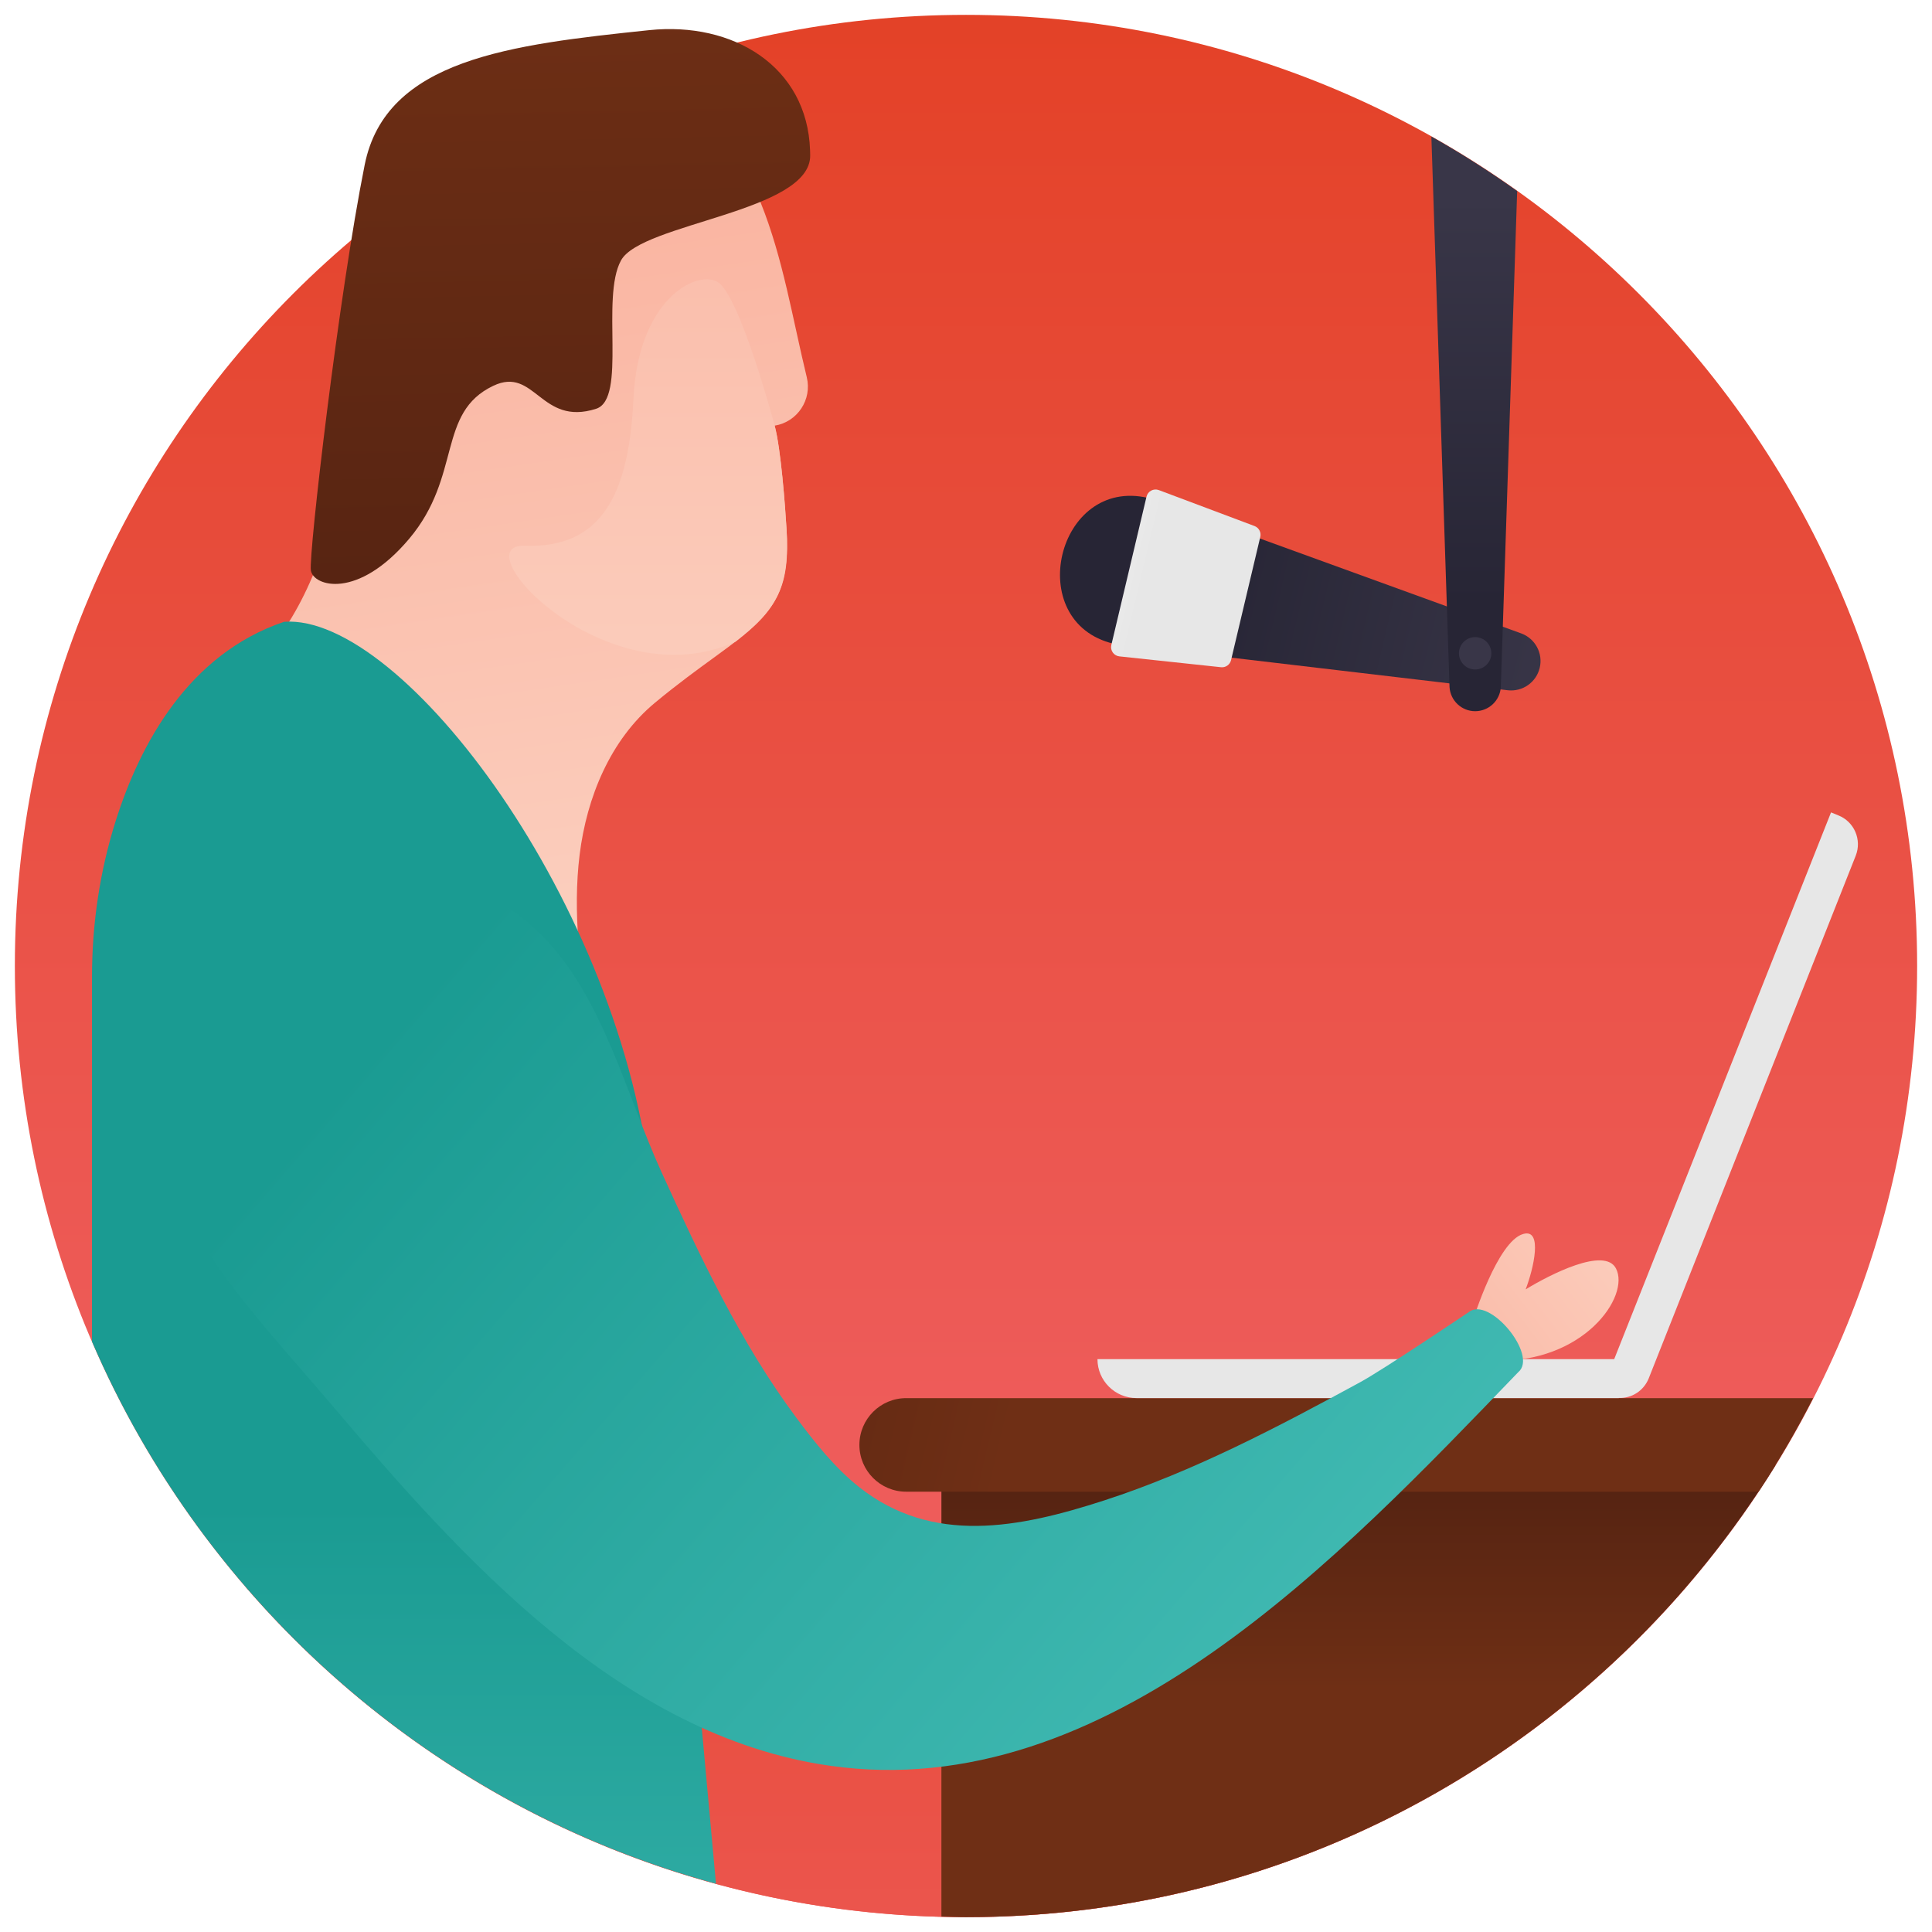
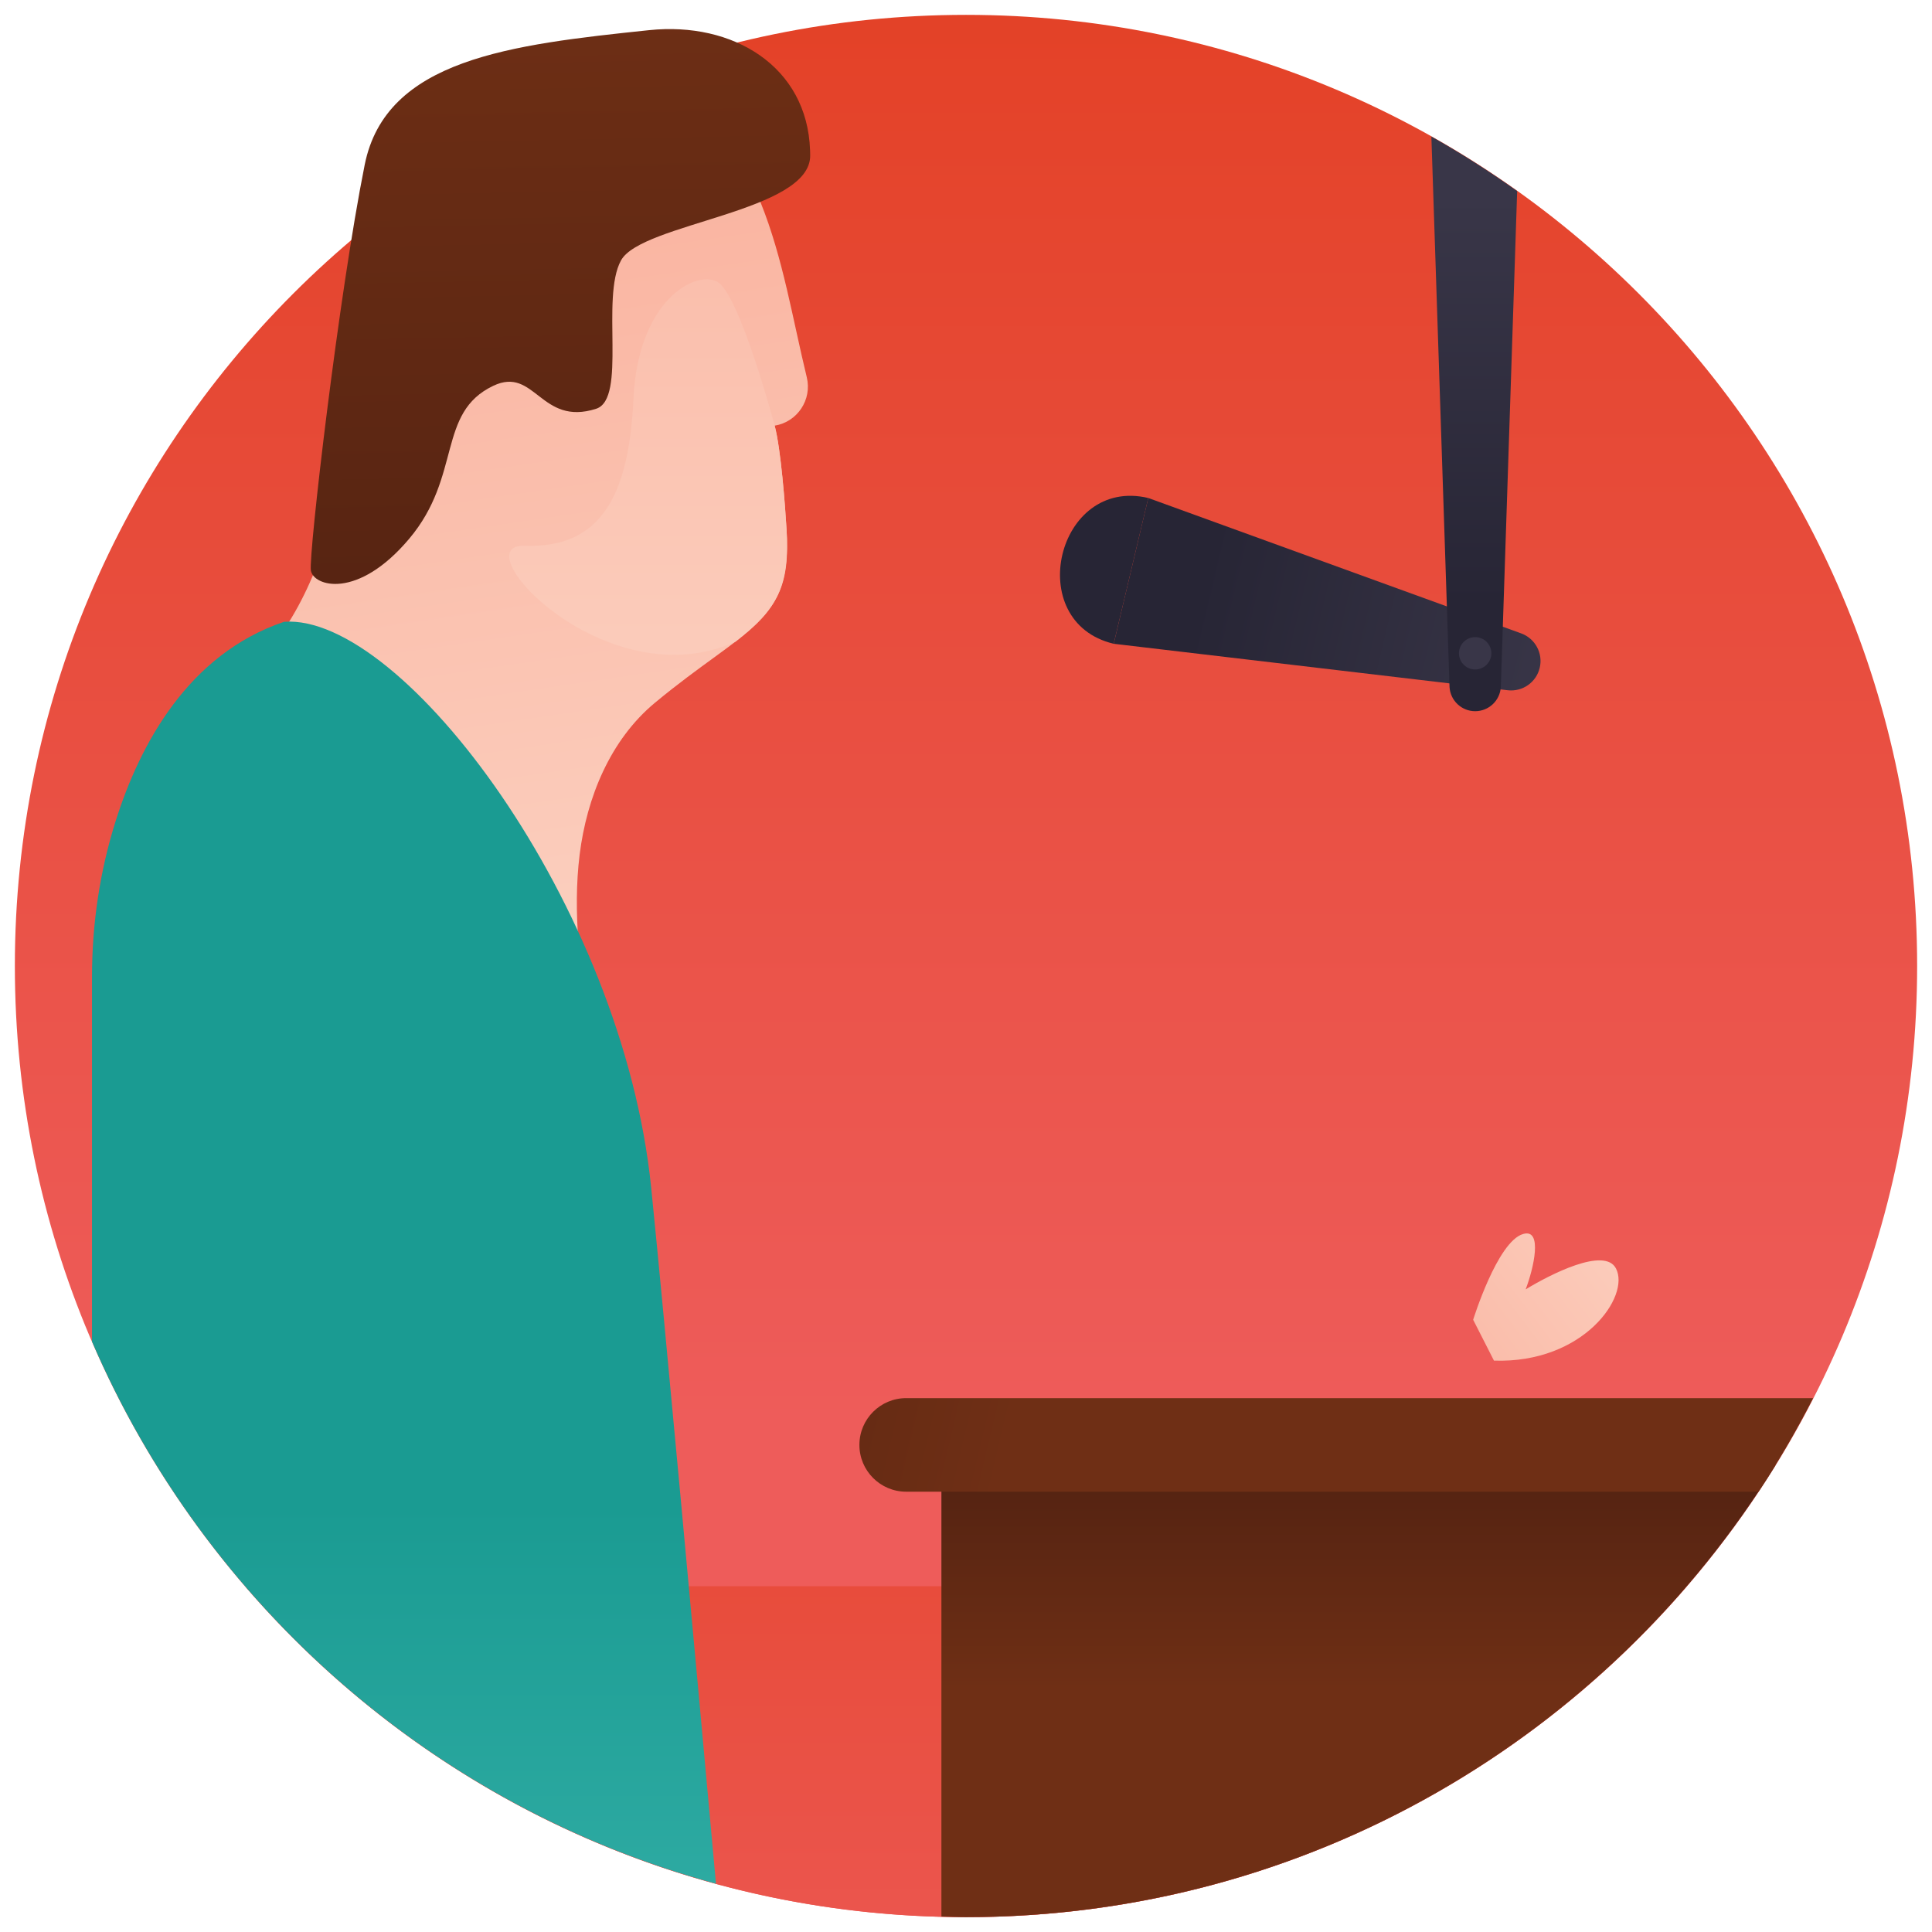
<svg xmlns="http://www.w3.org/2000/svg" enable-background="new 0 0 130 130" viewBox="0 0 130 130" id="anchor-desk">
  <linearGradient id="a" x1="-774.533" x2="-774.533" y1="95.712" y2="-2.113" gradientTransform="matrix(-1 0 0 1 -709.533 0)" gradientUnits="userSpaceOnUse">
    <stop offset="0" stop-color="#ee5c5a" />
    <stop offset=".993" stop-color="#e34126" />
  </linearGradient>
  <path fill="url(#a)" d="M129,65c0-35.35-28.66-64-64-64C29.65,1,1,29.65,1,65c0,35.34,28.65,64,64,64       C100.34,129,129,100.34,129,65z" />
  <linearGradient id="b" x1="-774.532" x2="-774.532" y1="145.602" y2="78.692" gradientTransform="matrix(-1 0 0 1 -709.533 0)" gradientUnits="userSpaceOnUse">
    <stop offset="0" stop-color="#ee5c5a" />
    <stop offset=".993" stop-color="#e34126" />
  </linearGradient>
  <path fill="url(#b)" d="M16.505,106.736C28.241,120.361,45.605,129,65,129       c19.389,0,36.754-8.639,48.492-22.264H16.505z" />
  <g>
    <linearGradient id="c" x1="-155.694" x2="-181.47" y1="235.017" y2="235.017" gradientTransform="rotate(13.344 785.362 1257.587)" gradientUnits="userSpaceOnUse">
      <stop offset="0" stop-color="#393648" />
      <stop offset=".993" stop-color="#272535" />
    </linearGradient>
    <path fill="url(#c)" d="M101.448,46.445l-26.509-3.127l2.326-9.809l25.09,9.11        c0.945,0.343,1.482,1.339,1.25,2.317v0C103.373,45.914,102.445,46.563,101.448,46.445z" />
    <linearGradient id="d" x1="-188.519" x2="-188.519" y1="246.351" y2="244.451" gradientTransform="rotate(13.344 785.362 1257.587)" gradientUnits="userSpaceOnUse">
      <stop offset="0" stop-color="#393648" />
      <stop offset=".993" stop-color="#272535" />
    </linearGradient>
    <path fill="url(#d)" d="M77.264,33.509l-2.326,9.809C68.784,41.858,71.11,32.05,77.264,33.509z" />
    <linearGradient id="e" x1="-185.114" x2="-190.671" y1="235.045" y2="235.045" gradientTransform="rotate(13.344 785.362 1257.587)" gradientUnits="userSpaceOnUse">
      <stop offset=".004" stop-color="#e7e7e7" />
      <stop offset="1" stop-color="#f2f2f2" />
    </linearGradient>
-     <path fill="url(#e)" d="M82.16,44.896l-6.84-0.73c-0.374-0.04-0.628-0.399-0.541-0.765l2.368-9.983       c0.087-0.366,0.475-0.573,0.828-0.441l6.439,2.419c0.294,0.111,0.461,0.423,0.388,0.729l-1.967,8.294       C82.761,44.725,82.473,44.93,82.16,44.896z" />
    <linearGradient id="f" x1="99.2" x2="99.2" y1="13.253" y2="40.797" gradientUnits="userSpaceOnUse">
      <stop offset="0" stop-color="#393648" />
      <stop offset=".993" stop-color="#272535" />
    </linearGradient>
    <path fill="url(#f)" d="M96.314,9.189l1.222,37.046c0.058,0.911,0.813,1.62,1.725,1.62     c0.912,0,1.668-0.709,1.726-1.62l1.1-33.377C100.232,11.537,98.307,10.31,96.314,9.189z" />
    <linearGradient id="g" x1="99.26" x2="99.26" y1="47.195" y2="57.679" gradientUnits="userSpaceOnUse">
      <stop offset="0" stop-color="#393648" />
      <stop offset=".993" stop-color="#272535" />
    </linearGradient>
    <circle cx="99.26" cy="43.959" r="1.089" fill="url(#g)" />
    <g>
      <linearGradient id="h" x1="91.406" x2="91.406" y1="113.679" y2="92.698" gradientUnits="userSpaceOnUse">
        <stop offset="0" stop-color="#6f2f15" />
        <stop offset=".993" stop-color="#481d10" />
      </linearGradient>
      <path fill="url(#h)" d="M63.345,98.593v30.366c0.55,0.014,1.097,0.042,1.651,0.042     c23.018,0,43.194-12.164,54.471-30.407H63.345z" />
      <linearGradient id="i" x1="69.055" x2="23.76" y1="91.949" y2="81.207" gradientUnits="userSpaceOnUse">
        <stop offset="0" stop-color="#6f2f15" />
        <stop offset=".993" stop-color="#481d10" />
      </linearGradient>
      <path fill="url(#i)" d="M122.001,94.077H60.975c-1.738,0-3.148,1.409-3.148,3.148s1.409,3.148,3.148,3.148     h57.351C119.668,98.353,120.891,96.249,122.001,94.077z" />
    </g>
    <g>
      <linearGradient id="j" x1="99.43" x2="99.43" y1="99.296" y2="107.966" gradientUnits="userSpaceOnUse">
        <stop offset=".004" stop-color="#e7e7e7" />
        <stop offset="1" stop-color="#f2f2f2" />
      </linearGradient>
-       <path fill="url(#j)" d="M124.866,57.584l-13.93,35.17c-0.34,0.84-1.16,1.35-2.02,1.31l0.01,0.01h-32.45     c-1.45,0-2.63-1.17-2.63-2.62h34.77l14.59-36.79l0.49,0.2C124.766,55.285,125.296,56.504,124.866,57.584z" />
    </g>
    <g>
      <linearGradient id="k" x1="39.801" x2="29.906" y1="73.47" y2="6.039" gradientUnits="userSpaceOnUse">
        <stop offset="0" stop-color="#fcd4c4" />
        <stop offset=".996" stop-color="#f9b09c" />
      </linearGradient>
      <path fill="url(#k)" d="M52.927,35.63c0.384,6.346-2.615,6.48-8.856,11.656      c-3,2.487-4.589,6.359-5.069,10.226c-0.478,3.868,0.042,7.782,0.622,11.636L14.367,47.023      c3.932-2.368,6.367-6.653,7.659-11.057c1.293-4.404,1.606-9.024,2.304-13.56      c0.698-4.536,1.848-9.144,4.552-12.851c2.705-3.708,7.26-6.353,11.8-5.681      c4.958,0.734,8.643,5.126,10.509,9.777c1.508,3.758,2.137,7.793,3.095,11.733      c0.367,1.508-0.629,3.008-2.161,3.258h0C52.544,30.2,52.83,34.02,52.927,35.63z" />
      <linearGradient id="l" x1="27.184" x2="27.184" y1="166.032" y2="101.013" gradientUnits="userSpaceOnUse">
        <stop offset="0" stop-color="#4ac1ba" />
        <stop offset=".996" stop-color="#1a9b92" />
      </linearGradient>
      <path fill="url(#l)" d="M48.176,126.75c-1.393-15.336-3.513-38.494-4.36-46.843      c-1.929-19.02-16.746-38.639-24.699-38.069c-6.442,2.175-9.693,8.232-11.323,13.37      c-1.081,3.409-1.604,6.971-1.604,10.548v24.512C13.827,108.014,29.258,121.607,48.176,126.75z" />
      <linearGradient id="m" x1="112.832" x2="91.712" y1="80.027" y2="96.147" gradientUnits="userSpaceOnUse">
        <stop offset="0" stop-color="#fcd4c4" />
        <stop offset=".996" stop-color="#f9b09c" />
      </linearGradient>
      <path fill="url(#m)" d="M100.526,91.554l-1.4-2.75c0,0,1.63-5.27,3.36-5.77c1.34-0.4,0.712,2.315,0.172,3.725       c1.64-1,5.318-2.885,6.078-1.405C109.706,87.214,106.566,91.754,100.526,91.554z" />
      <g>
        <linearGradient id="n" x1="100.488" x2="29.18" y1="126.559" y2="64.902" gradientUnits="userSpaceOnUse">
          <stop offset="0" stop-color="#4ac1ba" />
          <stop offset=".996" stop-color="#1a9b92" />
        </linearGradient>
-         <path fill="url(#n)" d="M98.821,88.296c0,0-5.726,3.855-7.289,4.705       c-5.531,3.013-11.223,6.009-17.233,7.959c-5.743,1.863-11.552,3.003-16.48-0.889       c-1.636-1.292-2.997-3.013-4.229-4.666c-3.751-5.03-6.502-10.883-9.094-16.568       c-2.367-5.192-3.926-11.771-8.028-15.885c-7.26-7.28-19.864-5.289-24.603,3.78       c-5.7,10.908,3.973,20.14,10.511,27.863c8.61,10.169,19.365,22.206,33.459,24.217       c18.702,2.669,34.336-14.055,46.324-26.481C103.527,91.198,100.19,87.164,98.821,88.296z" />
      </g>
      <g>
        <linearGradient id="o" x1="37.181" x2="38.563" y1="-1.863" y2="66.268" gradientUnits="userSpaceOnUse">
          <stop offset="0" stop-color="#6f2f15" />
          <stop offset=".993" stop-color="#481d10" />
        </linearGradient>
        <path fill="url(#o)" d="M43.678,2.029c5.635-0.59,10.643,2.425,10.83,8.089      c0.003,0.105,0.006,0.21,0.008,0.317c0.077,3.833-11.346,4.564-12.73,7.088      c-1.384,2.524,0.415,9.312-1.673,9.982C36.373,28.705,36,24.622,33.193,25.959      c-3.814,1.816-2.094,6.059-5.658,10.291c-3.482,4.135-6.454,3.193-6.617,2.135      c-0.163-1.058,1.874-18.581,3.622-27.298C25.967,3.976,34.34,3.007,43.678,2.029z" />
      </g>
      <g>
        <linearGradient id="p" x1="43.614" x2="43.614" y1="60.957" y2="-11.094" gradientUnits="userSpaceOnUse">
          <stop offset="0" stop-color="#fcd4c4" />
          <stop offset=".996" stop-color="#f9b09c" />
        </linearGradient>
        <path fill="url(#p)" d="M48.247,18.951c-1.511-0.786-5.319,1.33-5.621,7.858      c-0.302,6.528-2.176,10.094-7.314,9.913c-4.298-0.152,5.464,10.4,14.178,6.454      c2.867-2.246,3.665-3.753,3.436-7.545c-0.097-1.61-0.382-5.43-0.801-6.988      C52.125,28.642,49.758,19.737,48.247,18.951z" />
      </g>
    </g>
  </g>
</svg>